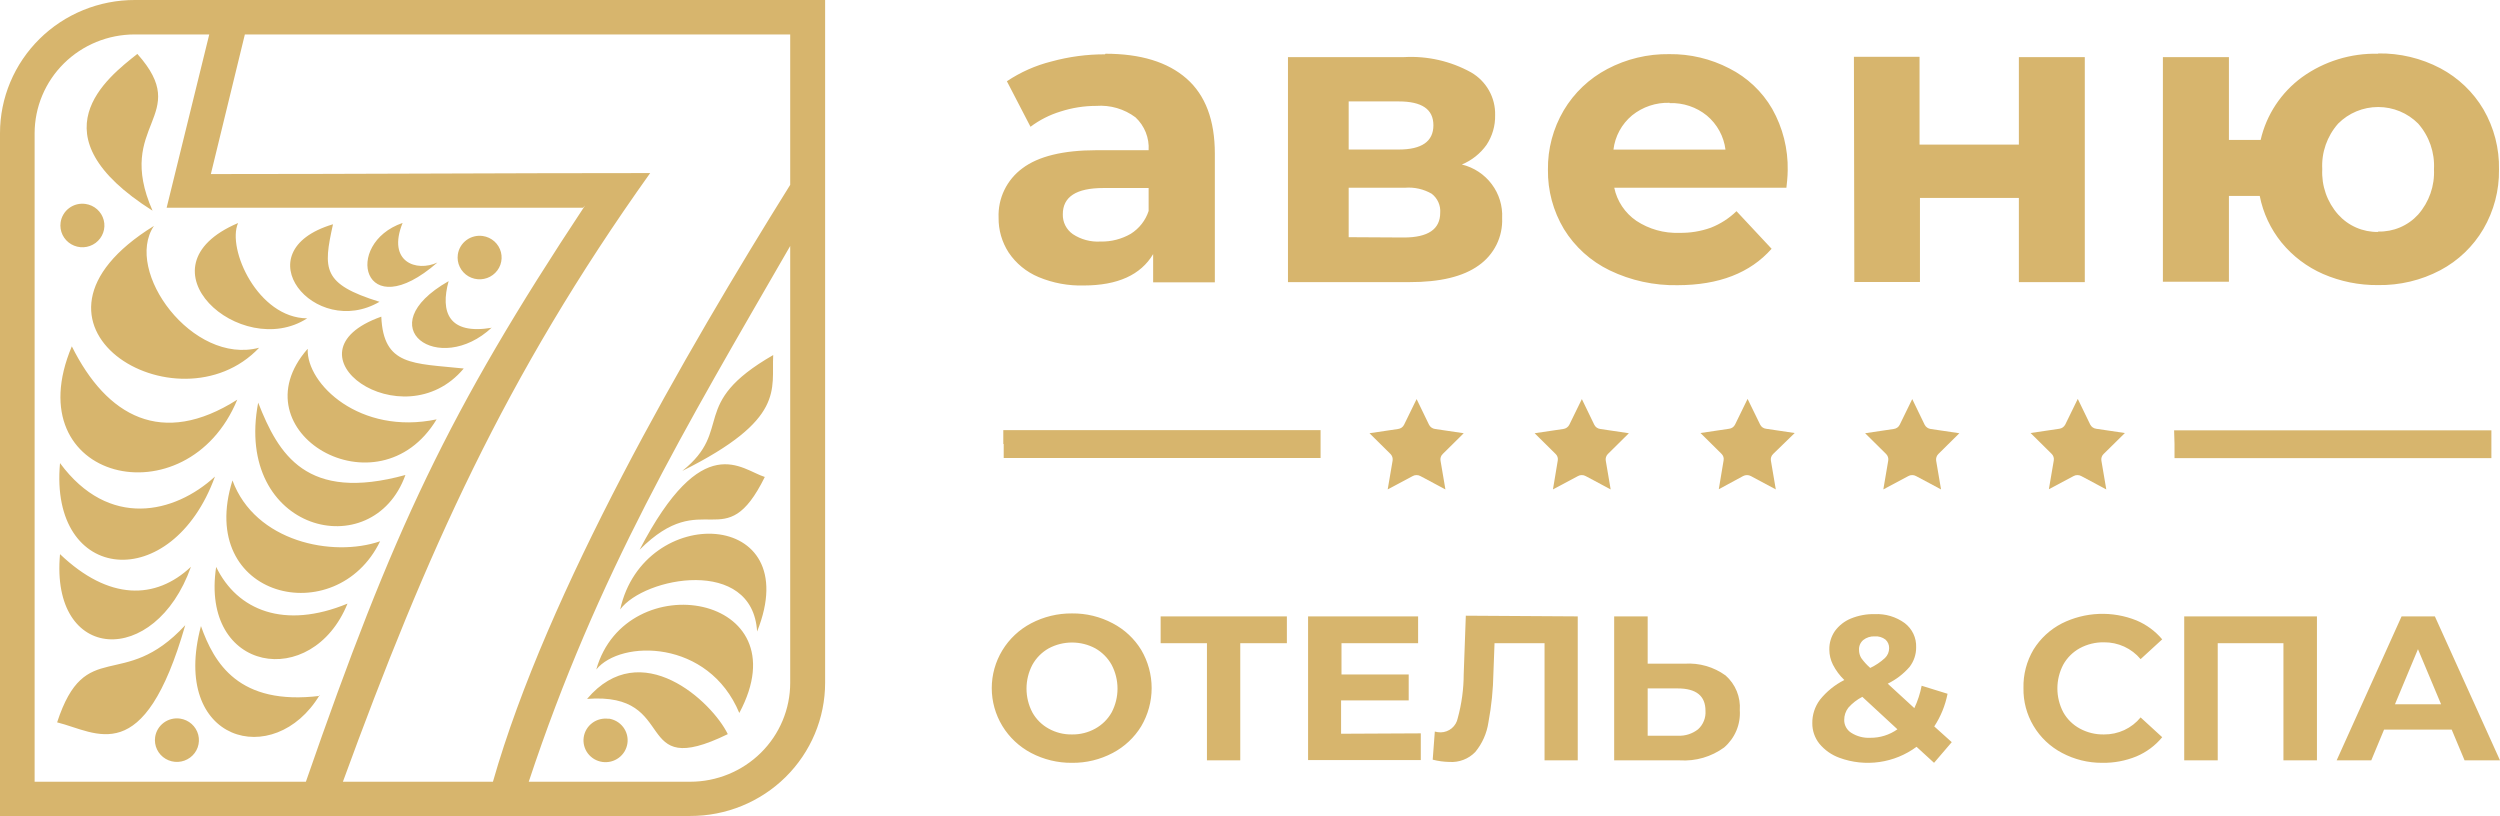
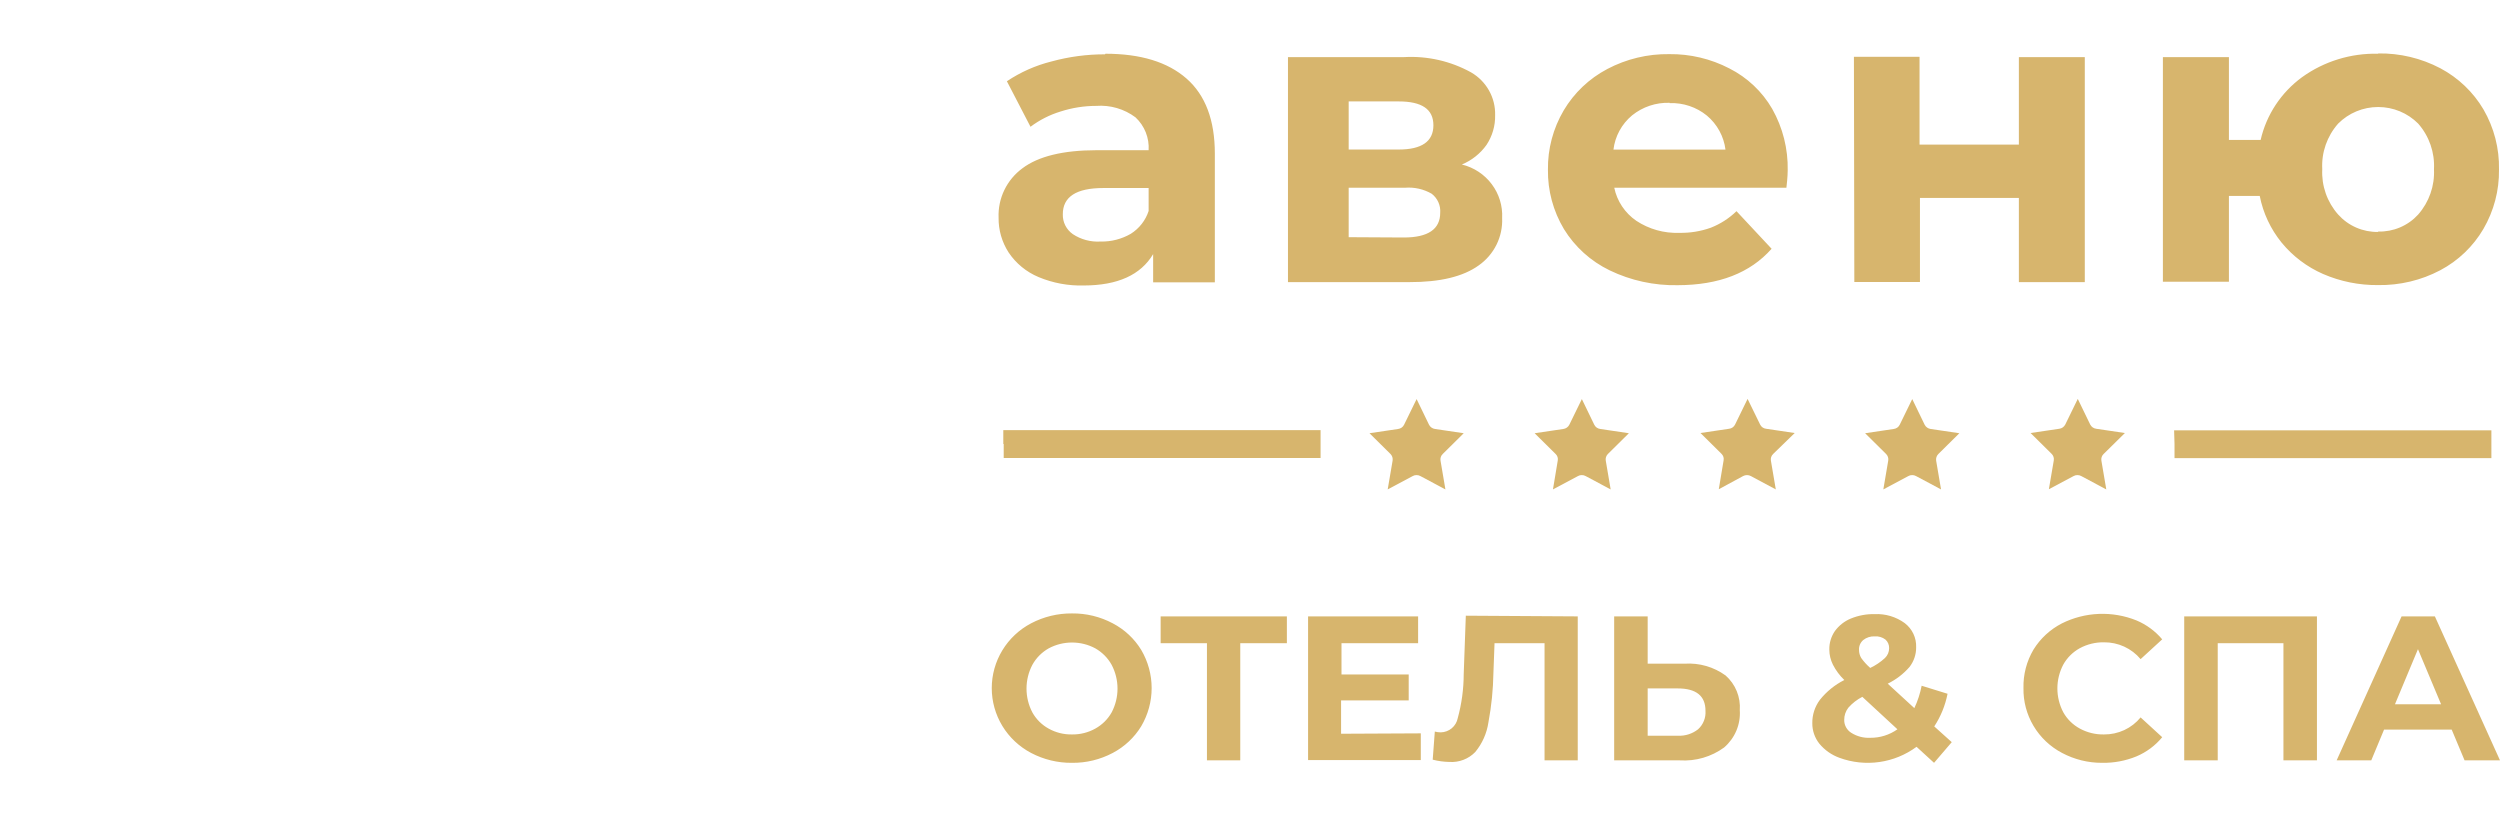
<svg xmlns="http://www.w3.org/2000/svg" width="144" height="47" viewBox="0 0 144 47" fill="none">
  <path d="M63.672 3.095C65.7 3.095 67.258 3.572 68.345 4.526C69.432 5.48 69.975 6.922 69.975 8.852V16.262H66.421V14.637C65.706 15.838 64.375 16.44 62.428 16.444C61.535 16.469 60.647 16.304 59.824 15.96C59.118 15.665 58.517 15.172 58.095 14.54C57.71 13.943 57.509 13.248 57.519 12.54C57.496 11.99 57.61 11.443 57.85 10.946C58.09 10.449 58.449 10.018 58.896 9.69C59.814 9.002 61.231 8.656 63.148 8.652H66.161C66.183 8.302 66.126 7.95 65.996 7.623C65.866 7.297 65.664 7.002 65.406 6.76C64.758 6.275 63.953 6.039 63.142 6.099C62.444 6.099 61.749 6.209 61.085 6.424C60.462 6.614 59.877 6.911 59.357 7.302L57.997 4.68C58.78 4.155 59.65 3.769 60.567 3.54C61.571 3.265 62.608 3.127 63.649 3.129L63.672 3.095ZM125.229 24.788H143.504V26.39H125.252V25.575L125.229 24.788ZM83.1 26.151C83.049 26.199 83.011 26.26 82.989 26.326C82.967 26.393 82.962 26.463 82.974 26.532L83.256 28.191L81.815 27.422C81.747 27.383 81.669 27.363 81.591 27.365C81.514 27.364 81.438 27.384 81.372 27.422L79.931 28.191L80.214 26.532C80.225 26.464 80.22 26.394 80.199 26.327C80.178 26.261 80.142 26.201 80.093 26.151L78.883 24.954L80.531 24.709C80.604 24.7 80.675 24.672 80.735 24.63C80.796 24.587 80.844 24.53 80.876 24.463L81.597 22.987L82.311 24.463C82.344 24.529 82.393 24.586 82.453 24.628C82.513 24.671 82.583 24.699 82.657 24.709L84.31 24.954L83.1 26.151ZM92.613 26.151C92.564 26.201 92.527 26.261 92.506 26.327C92.485 26.394 92.48 26.464 92.492 26.532L92.774 28.191L91.334 27.422C91.265 27.383 91.188 27.363 91.109 27.365C91.032 27.364 90.956 27.384 90.89 27.422L89.45 28.191L89.726 26.532C89.74 26.464 89.736 26.393 89.715 26.326C89.694 26.259 89.656 26.199 89.605 26.151L88.395 24.954L90.049 24.709C90.122 24.699 90.192 24.671 90.252 24.628C90.312 24.586 90.361 24.529 90.394 24.463L91.115 22.987L91.829 24.463C91.861 24.53 91.91 24.587 91.97 24.63C92.031 24.672 92.101 24.7 92.175 24.709L93.823 24.954L92.613 26.151ZM102.131 26.151C102.08 26.199 102.042 26.26 102.02 26.326C101.998 26.393 101.992 26.463 102.004 26.532L102.286 28.191L100.852 27.422C100.783 27.384 100.705 27.365 100.627 27.365C100.548 27.365 100.471 27.384 100.402 27.422L99.002 28.18L99.279 26.521C99.293 26.453 99.289 26.382 99.268 26.315C99.246 26.248 99.209 26.188 99.158 26.139L97.948 24.942L99.596 24.697C99.669 24.689 99.74 24.662 99.8 24.619C99.861 24.576 99.909 24.519 99.941 24.452L100.661 22.976L101.382 24.452C101.414 24.519 101.462 24.576 101.522 24.619C101.583 24.662 101.653 24.689 101.727 24.697L103.375 24.942L102.131 26.151ZM111.649 26.151C111.599 26.2 111.562 26.261 111.54 26.327C111.518 26.393 111.512 26.463 111.522 26.532L111.804 28.191L110.364 27.422C110.296 27.383 110.218 27.363 110.139 27.365C110.062 27.364 109.987 27.384 109.92 27.422L108.48 28.191L108.762 26.532C108.774 26.464 108.769 26.394 108.748 26.327C108.727 26.261 108.69 26.201 108.641 26.151L107.431 24.954L109.079 24.709C109.153 24.7 109.223 24.672 109.284 24.63C109.344 24.587 109.393 24.53 109.425 24.463L110.145 22.987L110.859 24.463C110.893 24.529 110.941 24.586 111.002 24.628C111.062 24.671 111.132 24.699 111.205 24.709L112.859 24.954L111.649 26.151ZM121.167 26.151C121.116 26.199 121.078 26.26 121.056 26.326C121.034 26.393 121.028 26.463 121.04 26.532L121.322 28.191L119.882 27.422C119.814 27.383 119.736 27.363 119.657 27.365C119.581 27.364 119.505 27.384 119.438 27.422L118.015 28.18L118.298 26.521C118.309 26.452 118.304 26.381 118.282 26.315C118.26 26.248 118.222 26.188 118.171 26.139L116.961 24.942L118.614 24.697C118.688 24.687 118.758 24.66 118.818 24.617C118.878 24.574 118.927 24.518 118.96 24.452L119.68 22.976L120.395 24.452C120.428 24.518 120.477 24.574 120.537 24.617C120.597 24.66 120.667 24.687 120.741 24.697L122.394 24.942L121.167 26.151ZM61.748 43.939C60.927 43.947 60.117 43.751 59.392 43.37C58.707 43.009 58.134 42.471 57.735 41.814C57.336 41.156 57.125 40.403 57.125 39.636C57.125 38.869 57.336 38.116 57.735 37.459C58.134 36.801 58.707 36.263 59.392 35.903C60.117 35.522 60.927 35.326 61.748 35.333C62.566 35.324 63.372 35.52 64.093 35.903C64.771 36.257 65.339 36.787 65.735 37.436C66.128 38.103 66.335 38.861 66.335 39.633C66.335 40.405 66.128 41.163 65.735 41.831C65.339 42.481 64.771 43.014 64.093 43.37C63.372 43.752 62.566 43.948 61.748 43.939ZM57.79 25.575V24.777H76.065V26.379H57.813V25.575H57.79ZM61.748 42.304C62.218 42.312 62.681 42.195 63.09 41.967C63.484 41.749 63.809 41.428 64.029 41.038C64.253 40.614 64.369 40.143 64.369 39.665C64.369 39.186 64.253 38.715 64.029 38.291C63.81 37.897 63.485 37.57 63.09 37.345C62.678 37.124 62.217 37.009 61.748 37.009C61.279 37.009 60.818 37.124 60.406 37.345C60.01 37.568 59.685 37.895 59.466 38.291C59.243 38.715 59.127 39.186 59.127 39.665C59.127 40.143 59.243 40.614 59.466 41.038C59.683 41.428 60.007 41.75 60.4 41.967C60.81 42.197 61.276 42.313 61.748 42.304ZM74.124 37.048H71.439V43.797H69.52V37.048H66.853V35.504H74.124V37.048ZM81.838 42.241V43.78H75.345V35.504H81.683V37.048H77.27V38.85H81.141V40.343H77.246V42.264L81.838 42.241ZM90.878 35.504V43.797H88.966V37.048H86.085L86.021 38.758C86.005 39.715 85.909 40.668 85.733 41.608C85.641 42.236 85.379 42.827 84.973 43.318C84.782 43.515 84.55 43.668 84.293 43.766C84.037 43.865 83.761 43.906 83.486 43.888C83.161 43.882 82.838 43.838 82.524 43.757L82.645 42.138C82.758 42.169 82.874 42.184 82.991 42.184C83.223 42.179 83.446 42.095 83.623 41.947C83.801 41.798 83.921 41.594 83.965 41.369C84.192 40.54 84.308 39.685 84.31 38.827L84.431 35.464L90.878 35.504ZM97.037 38.228C97.879 38.173 98.713 38.414 99.394 38.907C99.676 39.156 99.896 39.466 100.038 39.813C100.179 40.16 100.239 40.534 100.212 40.907C100.239 41.31 100.172 41.714 100.015 42.087C99.858 42.459 99.616 42.791 99.308 43.056C98.573 43.592 97.671 43.854 96.761 43.797H92.976V35.504H94.906V38.228H97.037ZM96.657 42.378C97.074 42.396 97.483 42.264 97.809 42.007C97.957 41.873 98.072 41.707 98.145 41.522C98.219 41.338 98.25 41.139 98.236 40.941C98.236 40.081 97.7 39.653 96.634 39.653H94.906V42.378H96.657ZM111.401 43.939L110.393 43.016C109.765 43.48 109.029 43.782 108.253 43.892C107.477 44.003 106.685 43.919 105.951 43.649C105.5 43.486 105.102 43.206 104.798 42.839C104.531 42.505 104.387 42.091 104.389 41.665C104.38 41.178 104.534 40.701 104.827 40.309C105.207 39.833 105.687 39.444 106.233 39.169C105.966 38.912 105.744 38.614 105.576 38.285C105.44 38.014 105.369 37.716 105.369 37.413C105.362 37.033 105.475 36.661 105.691 36.347C105.924 36.029 106.241 35.78 106.607 35.629C107.044 35.45 107.512 35.363 107.984 35.373C108.604 35.345 109.214 35.528 109.713 35.891C109.926 36.055 110.097 36.266 110.212 36.508C110.326 36.75 110.38 37.015 110.37 37.282C110.375 37.694 110.239 38.096 109.984 38.422C109.636 38.821 109.211 39.146 108.733 39.38L110.266 40.788C110.46 40.377 110.601 39.944 110.687 39.499L112.179 39.961C112.048 40.631 111.788 41.27 111.413 41.842L112.421 42.748L111.401 43.939ZM107.99 36.655C107.749 36.642 107.511 36.717 107.322 36.866C107.24 36.937 107.176 37.025 107.134 37.123C107.092 37.222 107.073 37.329 107.08 37.436C107.079 37.6 107.123 37.762 107.207 37.903C107.358 38.112 107.531 38.303 107.725 38.473C108.035 38.327 108.321 38.135 108.572 37.903C108.649 37.829 108.71 37.741 108.752 37.643C108.793 37.545 108.814 37.44 108.814 37.334C108.817 37.24 108.799 37.148 108.762 37.062C108.726 36.977 108.671 36.9 108.601 36.838C108.427 36.705 108.209 36.64 107.99 36.655ZM107.725 42.497C108.287 42.503 108.836 42.331 109.292 42.007L107.27 40.138C106.964 40.295 106.69 40.507 106.463 40.765C106.308 40.966 106.225 41.213 106.227 41.466C106.224 41.615 106.26 41.762 106.332 41.892C106.404 42.023 106.509 42.134 106.636 42.212C106.961 42.416 107.341 42.516 107.725 42.497ZM121.08 43.939C120.276 43.942 119.484 43.746 118.776 43.37C118.092 43.01 117.522 42.471 117.13 41.811C116.737 41.151 116.537 40.396 116.552 39.63C116.533 38.855 116.733 38.089 117.128 37.419C117.524 36.777 118.09 36.255 118.764 35.908C119.427 35.577 120.153 35.391 120.895 35.361C121.636 35.332 122.375 35.46 123.062 35.737C123.637 35.979 124.144 36.352 124.543 36.826L123.299 37.966C123.042 37.659 122.72 37.413 122.355 37.245C121.99 37.078 121.592 36.993 121.19 36.997C120.706 36.989 120.227 37.105 119.801 37.334C119.399 37.554 119.068 37.882 118.845 38.28C118.622 38.704 118.505 39.175 118.505 39.653C118.505 40.132 118.622 40.603 118.845 41.027C119.067 41.424 119.399 41.75 119.801 41.967C120.226 42.198 120.705 42.314 121.19 42.304C121.593 42.308 121.993 42.222 122.358 42.053C122.723 41.883 123.045 41.633 123.299 41.323L124.543 42.463C124.146 42.946 123.635 43.325 123.057 43.569C122.43 43.825 121.758 43.951 121.08 43.939ZM133.456 35.504V43.797H131.526V37.048H127.741V43.797H125.811V35.504H133.456ZM141.217 42.024H137.322L136.585 43.797H134.591L138.331 35.504H140.249L144 43.797H141.96L141.217 42.024ZM140.606 40.565L139.275 37.391L137.95 40.565H140.606ZM63.401 13.913C64.008 13.925 64.606 13.771 65.13 13.469C65.619 13.162 65.983 12.697 66.161 12.152V10.83H63.557C61.994 10.83 61.214 11.335 61.218 12.346C61.212 12.568 61.261 12.788 61.361 12.987C61.462 13.186 61.611 13.357 61.794 13.486C62.261 13.795 62.817 13.945 63.379 13.913H63.401ZM84.218 9.479C84.904 9.65 85.508 10.05 85.928 10.613C86.349 11.175 86.559 11.864 86.523 12.562C86.546 13.092 86.434 13.618 86.199 14.094C85.963 14.57 85.611 14.98 85.174 15.287C84.279 15.933 82.948 16.254 81.182 16.25H74.187V3.289H80.882C82.223 3.215 83.558 3.519 84.731 4.167C85.165 4.417 85.523 4.778 85.767 5.213C86.011 5.647 86.133 6.138 86.119 6.635C86.133 7.241 85.96 7.837 85.624 8.345C85.265 8.849 84.77 9.242 84.195 9.479H84.218ZM77.684 8.613H80.565C81.896 8.613 82.564 8.145 82.564 7.216C82.564 6.287 81.896 5.842 80.565 5.842H77.684V8.613ZM80.859 13.68C82.253 13.68 82.956 13.207 82.956 12.255C82.972 12.046 82.935 11.838 82.85 11.647C82.764 11.456 82.633 11.289 82.466 11.16C82.004 10.892 81.469 10.771 80.934 10.813H77.684V13.662L80.859 13.68ZM102.972 9.798C102.972 9.849 102.972 10.186 102.897 10.813H92.981C93.141 11.585 93.595 12.266 94.249 12.716C94.982 13.201 95.851 13.445 96.732 13.412C97.35 13.424 97.966 13.323 98.547 13.115C99.098 12.898 99.599 12.575 100.022 12.164L102.044 14.329C100.811 15.724 99.008 16.423 96.634 16.427C95.278 16.453 93.935 16.16 92.716 15.572C91.627 15.045 90.713 14.22 90.083 13.195C89.464 12.161 89.145 10.977 89.161 9.775C89.145 8.575 89.46 7.392 90.072 6.355C90.67 5.347 91.54 4.522 92.584 3.973C93.68 3.395 94.907 3.1 96.15 3.118C97.353 3.104 98.541 3.386 99.607 3.939C100.642 4.462 101.501 5.272 102.079 6.27C102.689 7.353 102.997 8.576 102.972 9.815V9.798ZM96.173 5.922C95.386 5.896 94.617 6.154 94.007 6.646C93.409 7.145 93.026 7.85 92.935 8.618H99.388C99.292 7.855 98.91 7.155 98.317 6.658C97.715 6.167 96.952 5.912 96.173 5.939V5.922ZM106.786 3.272H110.566V8.328H116.287V3.289H120.084V16.25H116.287V11.4H110.589V16.244H106.809L106.786 3.272ZM136.982 3.078C138.231 3.058 139.464 3.353 140.566 3.933C141.599 4.482 142.458 5.303 143.049 6.304C143.659 7.358 143.968 8.556 143.942 9.77C143.959 10.969 143.648 12.15 143.043 13.189C142.454 14.194 141.595 15.017 140.56 15.566C139.458 16.147 138.225 16.441 136.977 16.421C135.888 16.432 134.81 16.215 133.813 15.783C132.883 15.377 132.063 14.758 131.422 13.976C130.787 13.194 130.354 12.27 130.161 11.286H128.386V16.227H124.583V3.289H128.386V8.06H130.213C130.545 6.611 131.391 5.329 132.598 4.446C133.87 3.531 135.41 3.057 136.982 3.095V3.078ZM136.982 13.338C137.415 13.349 137.846 13.267 138.243 13.098C138.641 12.928 138.997 12.676 139.287 12.357C139.919 11.636 140.245 10.7 140.197 9.747C140.25 8.787 139.923 7.845 139.287 7.119C138.986 6.817 138.627 6.576 138.232 6.412C137.836 6.248 137.411 6.164 136.982 6.164C136.553 6.164 136.129 6.248 135.733 6.412C135.337 6.576 134.979 6.817 134.678 7.119C134.037 7.843 133.708 8.786 133.762 9.747C133.713 10.702 134.041 11.638 134.678 12.357C134.966 12.679 135.321 12.936 135.719 13.109C136.117 13.282 136.548 13.368 136.982 13.36V13.338Z" fill="#D7B56D" />
-   <path fill-rule="evenodd" clip-rule="evenodd" d="M30.456 45.028C34.419 33.058 39.449 24.686 45.516 14.169V39.328C45.516 40.84 44.909 42.29 43.829 43.358C42.748 44.427 41.283 45.028 39.755 45.028H30.456ZM37.45 9.969C29.067 21.727 24.567 31.856 19.751 45.028H28.393C31.521 34.067 39.438 20.394 45.516 10.647V1.984H14.104L12.145 10.026C20.592 10.026 29.05 9.969 37.45 9.969ZM17.619 45.028C22.649 30.528 25.794 23.785 33.699 11.838L33.584 11.964H9.599L12.053 1.984H7.755C6.227 1.984 4.762 2.584 3.681 3.653C2.601 4.722 1.994 6.172 1.994 7.683V45.028H17.619ZM7.911 3.106C6.182 4.474 1.873 7.763 8.786 12.135C6.574 7.108 11.137 6.72 7.911 3.106ZM4.926 11.747C5.174 11.782 5.406 11.889 5.593 12.055C5.779 12.22 5.912 12.437 5.974 12.677C6.037 12.917 6.026 13.17 5.942 13.404C5.859 13.638 5.708 13.842 5.508 13.991C5.307 14.14 5.067 14.227 4.817 14.241C4.566 14.254 4.318 14.194 4.102 14.068C3.886 13.942 3.713 13.755 3.604 13.532C3.496 13.309 3.456 13.059 3.491 12.813C3.514 12.649 3.569 12.492 3.654 12.35C3.738 12.207 3.851 12.083 3.984 11.984C4.117 11.885 4.269 11.813 4.431 11.772C4.593 11.732 4.761 11.723 4.926 11.747ZM17.694 18.336C13.891 20.793 7.744 15.384 13.713 12.847C13.056 14.335 14.859 18.319 17.694 18.336ZM21.963 18.239C16.04 20.342 23.202 25.421 26.711 21.226C23.784 20.918 22.084 21.089 21.963 18.239ZM3.457 26.675C2.817 33.628 9.904 34.273 12.382 27.45C10.054 29.587 6.269 30.488 3.457 26.675ZM3.457 31.919C2.881 38.188 8.93 38.473 10.999 32.648C8.959 34.563 6.269 34.603 3.457 31.919ZM10.371 41.391C10.619 41.427 10.851 41.534 11.038 41.7C11.224 41.866 11.357 42.083 11.419 42.323C11.481 42.564 11.469 42.817 11.386 43.051C11.302 43.285 11.15 43.489 10.949 43.637C10.748 43.786 10.507 43.872 10.257 43.885C10.006 43.898 9.757 43.837 9.542 43.71C9.326 43.583 9.154 43.396 9.046 43.172C8.938 42.948 8.9 42.697 8.936 42.452C8.985 42.123 9.163 41.827 9.432 41.628C9.701 41.429 10.039 41.344 10.371 41.391ZM27.811 13.594C28.059 13.63 28.29 13.738 28.476 13.904C28.661 14.07 28.793 14.287 28.855 14.527C28.916 14.767 28.904 15.02 28.821 15.253C28.737 15.486 28.585 15.69 28.385 15.838C28.185 15.987 27.944 16.073 27.694 16.087C27.444 16.1 27.196 16.04 26.98 15.914C26.765 15.788 26.592 15.601 26.484 15.378C26.375 15.155 26.336 14.905 26.371 14.66C26.394 14.496 26.45 14.338 26.535 14.196C26.62 14.054 26.733 13.929 26.867 13.83C27 13.731 27.153 13.659 27.315 13.619C27.477 13.578 27.646 13.57 27.811 13.594ZM19.169 12.921C13.937 14.489 18.132 19.556 21.859 17.384C18.552 16.358 18.61 15.509 19.18 12.921H19.169ZM17.711 20.103C13.557 24.857 21.784 29.724 25.149 24.155C20.742 25.079 17.648 22.121 17.723 20.103H17.711ZM18.402 40.052C15.804 44.35 9.789 42.771 11.575 36.062C12.33 38.188 13.741 40.662 18.437 40.081L18.402 40.052ZM20.016 34.768C17.982 39.79 11.523 38.758 12.451 32.654C13.666 35.167 16.386 36.267 20.016 34.768ZM21.894 31.177C19.376 36.376 11.264 34.483 13.39 27.672C14.692 31.206 19.157 32.118 21.894 31.177ZM23.352 27.359C21.468 32.614 13.453 30.619 14.871 23.192C16.04 26.168 17.636 28.932 23.352 27.359ZM28.335 18.86C25.305 21.71 21.162 18.86 25.841 16.193C25.351 17.971 25.835 19.299 28.335 18.878V18.86ZM3.29 41.608C5.594 42.178 8.274 44.355 10.67 36.011C7.081 39.898 4.926 36.615 3.29 41.608ZM23.19 12.841C19.733 14.033 20.886 18.878 25.195 15.121C23.991 15.68 22.28 15.093 23.19 12.841ZM8.867 13.012C-0.282 18.667 10.244 24.982 14.928 20.029C11.091 21.049 7.116 15.617 8.867 13.012ZM4.137 19.949C0.858 27.729 10.78 30.026 13.666 23.021C9.328 25.78 6.148 23.99 4.137 19.949ZM35.059 41.391C35.225 41.415 35.384 41.471 35.528 41.555C35.672 41.64 35.798 41.751 35.898 41.884C35.998 42.017 36.071 42.167 36.113 42.328C36.154 42.488 36.163 42.655 36.139 42.819C36.115 42.983 36.059 43.141 35.974 43.283C35.888 43.426 35.776 43.55 35.642 43.649C35.507 43.748 35.355 43.821 35.193 43.862C35.031 43.903 34.862 43.911 34.696 43.888C34.531 43.864 34.373 43.809 34.229 43.725C34.086 43.64 33.961 43.529 33.861 43.397C33.761 43.265 33.689 43.115 33.648 42.955C33.607 42.795 33.598 42.629 33.622 42.466C33.645 42.303 33.702 42.146 33.787 42.004C33.872 41.862 33.984 41.739 34.118 41.64C34.251 41.541 34.403 41.469 34.565 41.429C34.726 41.388 34.894 41.379 35.059 41.403V41.391ZM41.921 42.286C41.017 40.422 36.92 36.587 33.815 40.257C39.219 39.841 36.298 45.028 41.921 42.286ZM43.609 36.376C46.455 29.274 37.081 28.926 35.722 35.105C37.099 33.229 43.35 32.044 43.609 36.376ZM44.537 20.451C44.427 22.428 45.28 24.144 39.3 27.125C42.307 24.72 39.611 23.283 44.537 20.451ZM44.053 27.473C42.699 27.057 40.486 24.657 36.839 31.668C40.573 27.929 41.742 32.158 44.053 27.473ZM42.584 41.067C46.26 34.198 36.062 32.489 34.345 38.564C35.751 36.832 40.815 36.815 42.584 41.067ZM47.527 1.90573e-05H7.772C6.752 -0.002 5.742 0.195 4.799 0.579C3.856 0.964 2.999 1.528 2.278 2.241C1.556 2.954 0.983 3.8 0.592 4.732C0.201 5.664 -2.53315e-06 6.663 0 7.672L0 47H39.755C40.775 47.002 41.785 46.806 42.728 46.421C43.671 46.036 44.528 45.472 45.25 44.759C45.971 44.046 46.544 43.2 46.935 42.268C47.326 41.336 47.527 40.337 47.527 39.328V1.90573e-05Z" fill="#D7B56D" />
</svg>